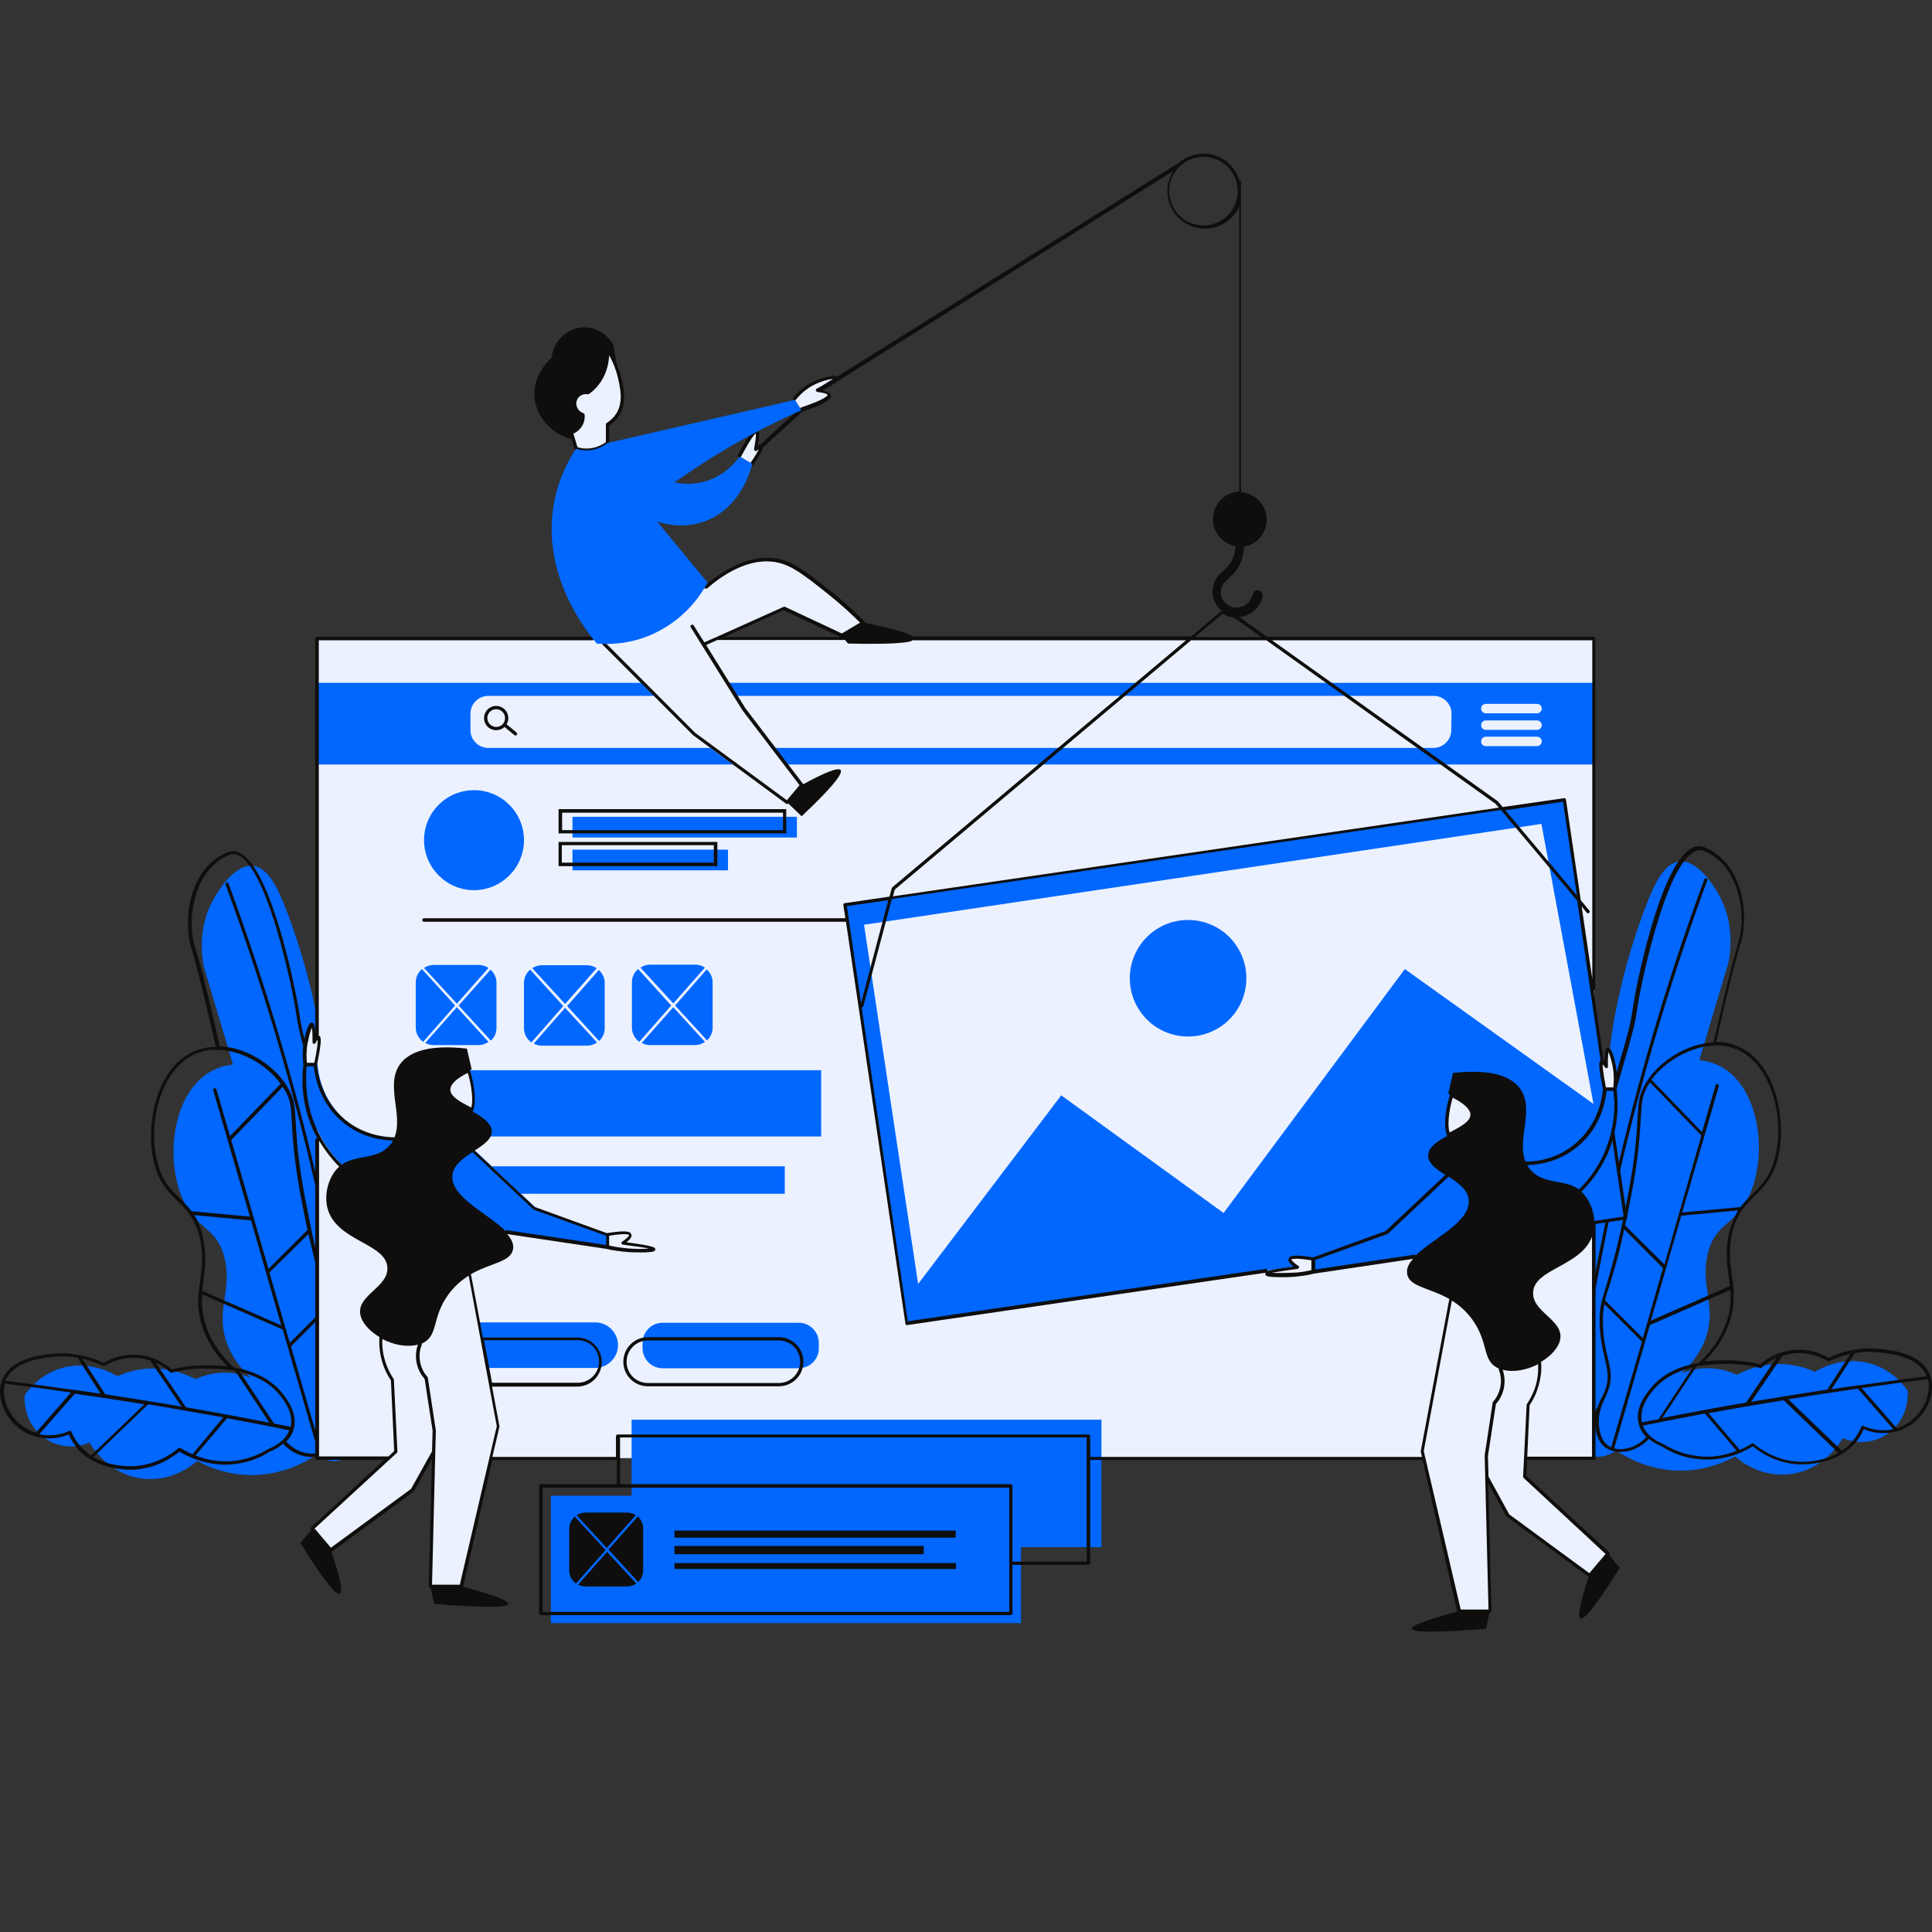
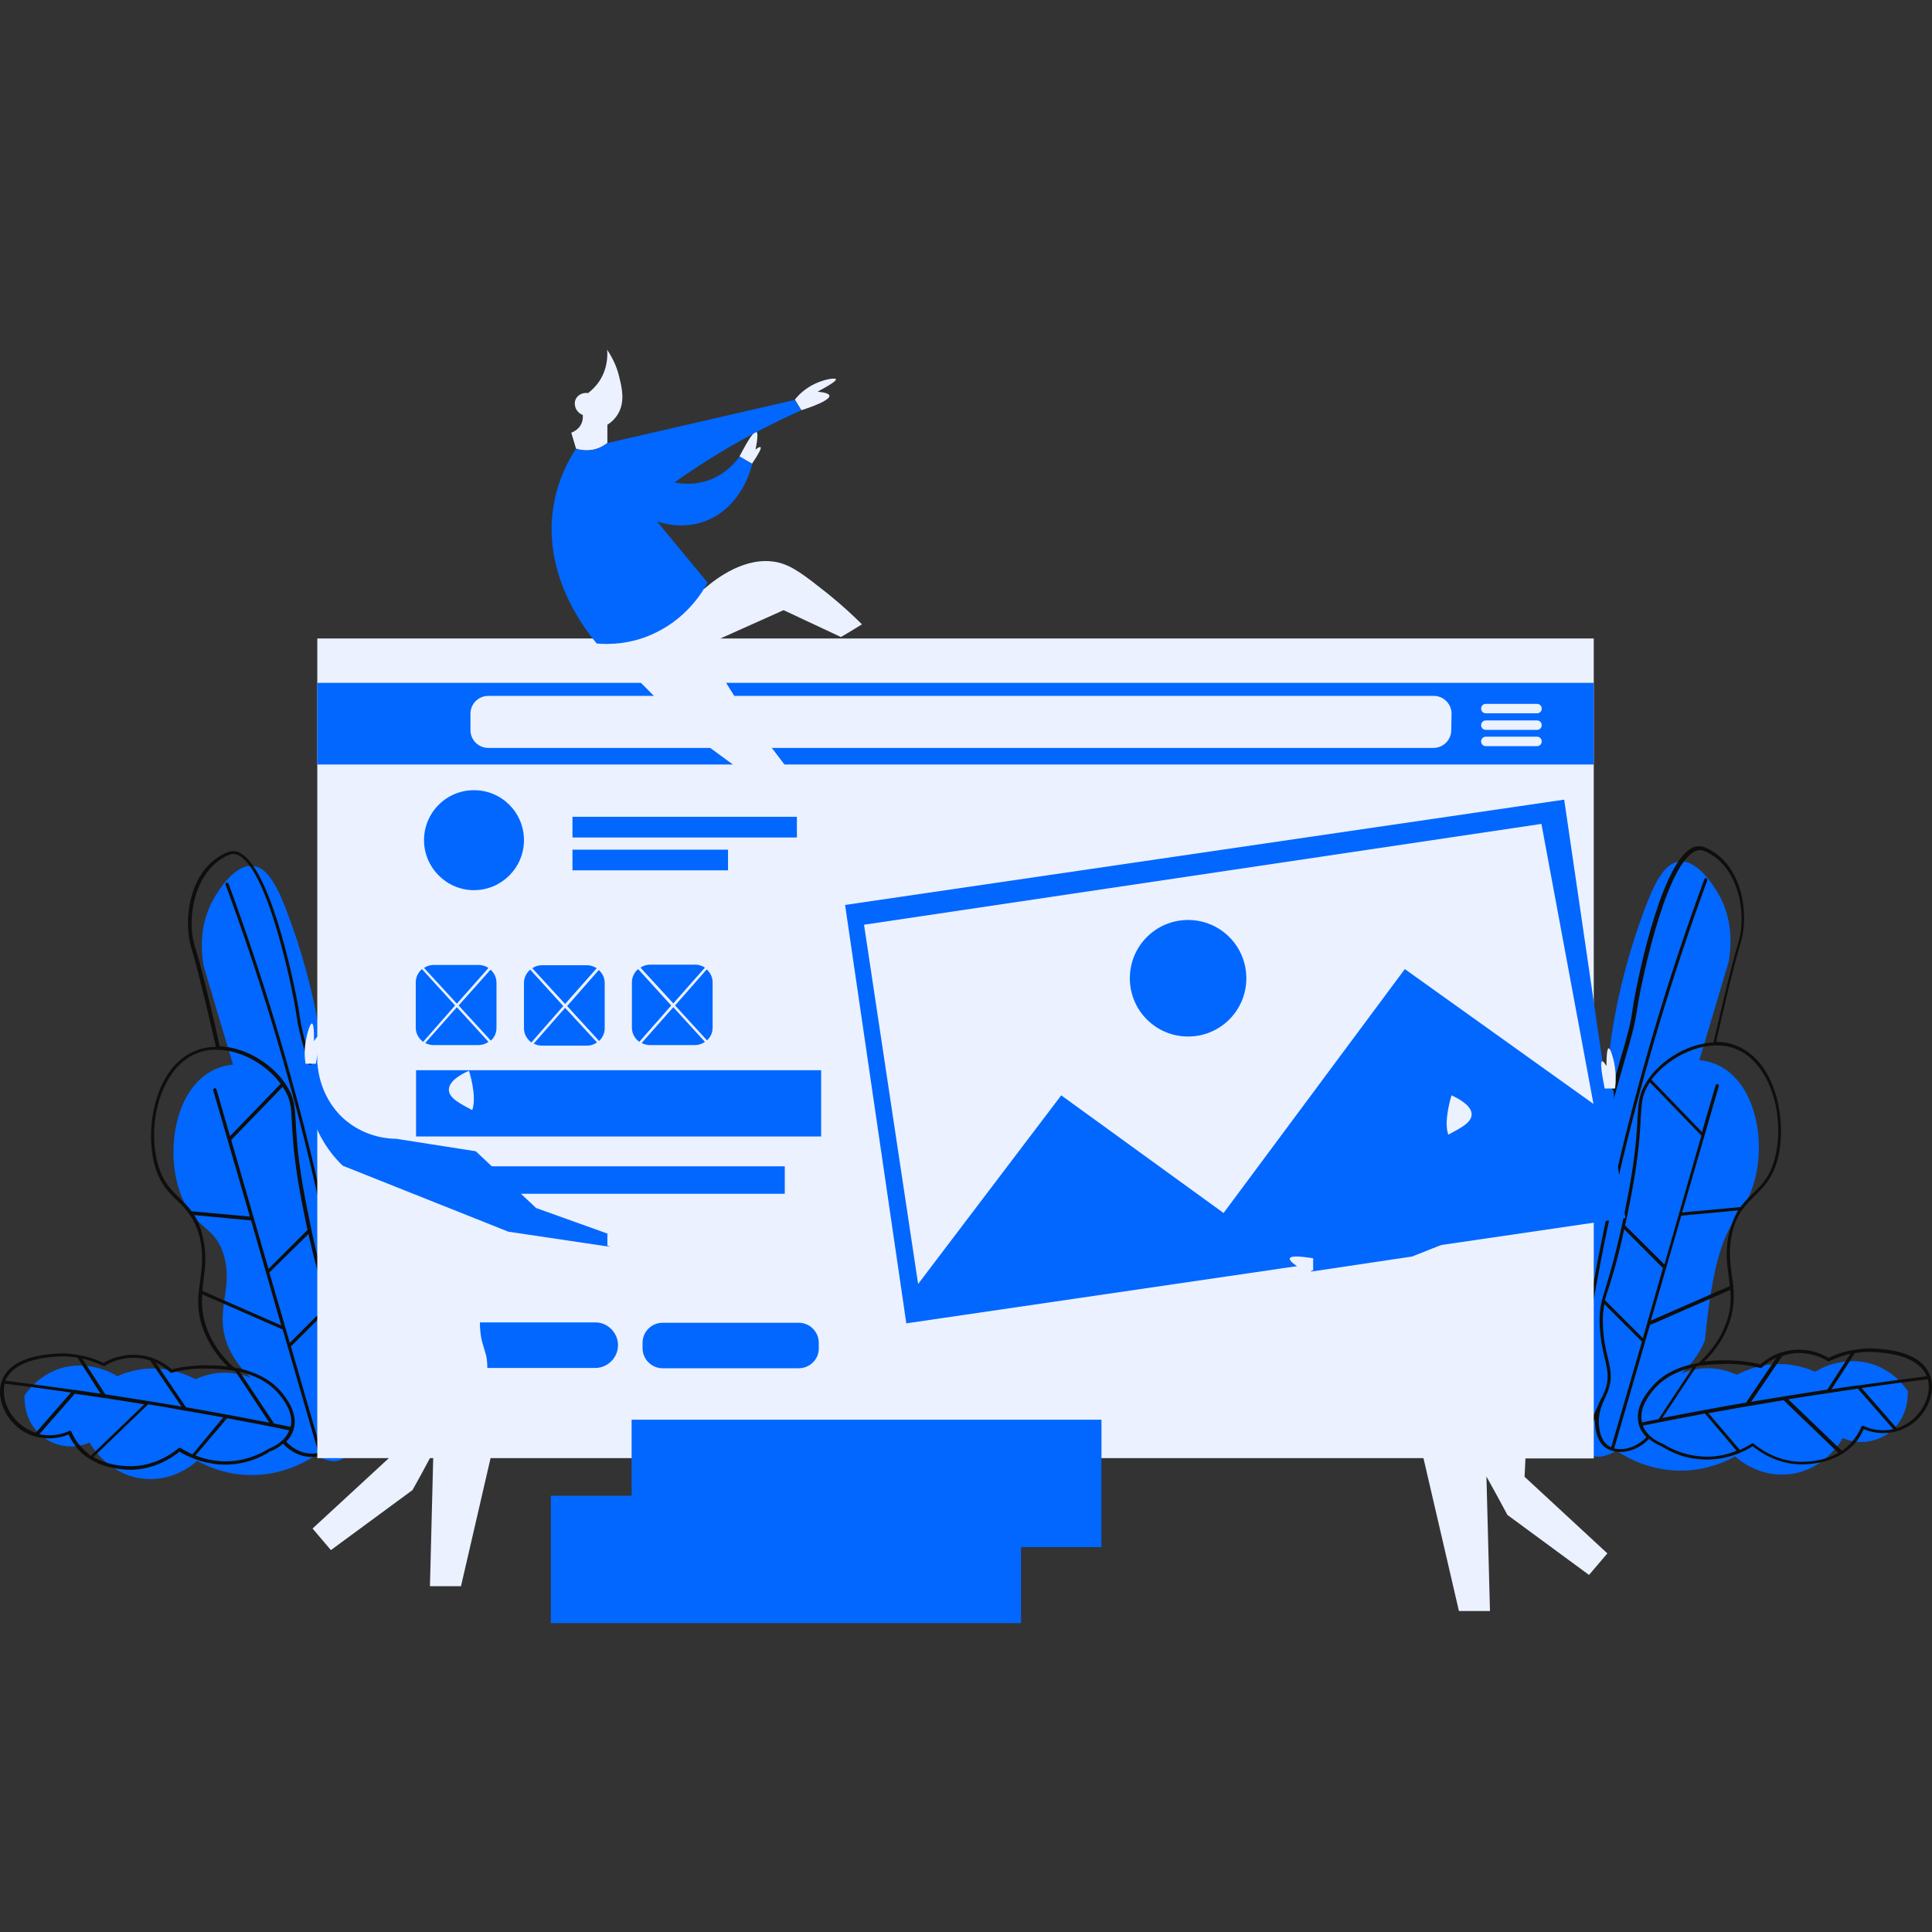
<svg xmlns="http://www.w3.org/2000/svg" width="500" viewBox="0 0 375 375" height="500" preserveAspectRatio="xMidYMid meet">
  <rect x="0" y="0" width="375" height="375" fill="#333333" stroke="none" />
  <defs>
    <clipPath id="0ca5837398">
      <path d="M 0 164.109 L 375 164.109 L 375 285.777 L 0 285.777 Z M 0 164.109 " clip-rule="nonzero" />
    </clipPath>
    <clipPath id="696cc62a07">
      <path d="M 58 29.809 L 316 29.809 L 316 316.703 L 58 316.703 Z M 58 29.809 " clip-rule="nonzero" />
    </clipPath>
  </defs>
-   <path fill="#0167ff" d="M 301.141 281.137 C 301.715 284.121 304.586 278.383 308.316 268.91 C 308.027 271.094 307.281 271.43 306.996 274.363 C 306.824 276.195 306.309 281.074 308.719 282.398 C 310.441 283.367 312.852 282.113 313.77 281.59 C 315.488 282.738 320.312 285.664 326.969 285.441 C 331.504 285.27 334.945 283.719 336.781 282.688 C 337.473 283.312 341.316 286.641 346.883 286.18 C 353.887 285.664 357.445 279.637 357.672 279.129 C 360.656 280.441 364.16 280.039 366.742 278.031 C 370.645 275.047 370.301 270.285 370.301 269.996 C 369.609 268.965 367.488 266.152 363.586 264.832 C 357.902 262.938 353.023 265.809 352.277 266.266 C 350.902 265.641 348.145 264.605 344.586 264.781 C 341.086 264.945 338.445 266.152 337.125 266.84 C 335.98 266.328 333.797 265.469 330.984 265.578 C 329.035 265.641 327.426 266.152 326.395 266.555 C 327.773 265.289 329.723 263.172 330.93 260.125 C 333.453 253.523 329.781 249.57 331.559 243.023 C 333.168 237.059 336.953 237.973 339.652 231.777 C 343.211 223.57 341.375 210.66 333.684 206.863 C 332.422 206.238 331.102 205.891 329.84 205.781 L 335.52 186.727 C 335.922 184.48 336.668 178.805 333.453 173.355 C 332.766 172.207 329.609 166.863 325.992 167.215 C 323.008 167.5 321.059 171.516 319.105 176.797 C 313.652 191.371 312.504 203.371 312.504 203.371 C 310.668 222.531 306.711 221.215 303.207 243.371 C 301.832 252.152 298.043 265.289 301.141 281.137 Z M 73.926 281.996 C 73.352 284.98 70.484 279.242 66.754 269.773 C 67.039 271.953 67.785 272.293 68.074 275.227 C 68.246 277.055 68.762 281.934 66.352 283.262 C 64.629 284.23 62.219 282.973 61.301 282.449 C 59.578 283.598 54.754 286.523 48.098 286.301 C 43.562 286.129 40.121 284.578 38.285 283.547 C 37.598 284.172 33.75 287.5 28.184 287.043 C 21.18 286.523 17.625 280.5 17.395 279.988 C 14.41 281.301 10.91 280.902 8.328 278.891 C 4.422 275.906 4.766 271.145 4.766 270.855 C 5.457 269.824 7.578 267.012 11.484 265.691 C 17.164 263.797 22.043 266.668 22.789 267.125 C 24.164 266.5 26.922 265.469 30.477 265.641 C 33.98 265.809 36.617 267.012 37.938 267.699 C 39.086 267.191 41.27 266.328 44.078 266.438 C 46.031 266.5 47.641 267.012 48.672 267.414 C 47.293 266.152 45.344 264.035 44.137 260.984 C 41.613 254.387 45.285 250.43 43.508 243.883 C 41.902 237.922 38.113 238.832 35.414 232.641 C 31.855 224.434 33.691 211.52 41.383 207.727 C 42.645 207.102 43.965 206.75 45.227 206.641 L 39.547 187.586 C 39.145 185.344 38.398 179.668 41.613 174.215 C 42.301 173.066 45.457 167.723 49.074 168.074 C 52.059 168.359 54.008 172.379 55.961 177.66 C 61.414 192.23 62.562 204.23 62.562 204.23 C 64.398 223.395 68.359 222.074 71.859 244.234 C 73.297 253.016 77.082 266.215 73.926 281.996 " fill-opacity="1" fill-rule="nonzero" />
+   <path fill="#0167ff" d="M 301.141 281.137 C 301.715 284.121 304.586 278.383 308.316 268.91 C 308.027 271.094 307.281 271.43 306.996 274.363 C 306.824 276.195 306.309 281.074 308.719 282.398 C 310.441 283.367 312.852 282.113 313.77 281.59 C 315.488 282.738 320.312 285.664 326.969 285.441 C 331.504 285.27 334.945 283.719 336.781 282.688 C 337.473 283.312 341.316 286.641 346.883 286.18 C 353.887 285.664 357.445 279.637 357.672 279.129 C 360.656 280.441 364.16 280.039 366.742 278.031 C 370.645 275.047 370.301 270.285 370.301 269.996 C 369.609 268.965 367.488 266.152 363.586 264.832 C 357.902 262.938 353.023 265.809 352.277 266.266 C 350.902 265.641 348.145 264.605 344.586 264.781 C 341.086 264.945 338.445 266.152 337.125 266.84 C 335.98 266.328 333.797 265.469 330.984 265.578 C 329.035 265.641 327.426 266.152 326.395 266.555 C 327.773 265.289 329.723 263.172 330.93 260.125 C 333.168 237.059 336.953 237.973 339.652 231.777 C 343.211 223.57 341.375 210.66 333.684 206.863 C 332.422 206.238 331.102 205.891 329.84 205.781 L 335.52 186.727 C 335.922 184.48 336.668 178.805 333.453 173.355 C 332.766 172.207 329.609 166.863 325.992 167.215 C 323.008 167.5 321.059 171.516 319.105 176.797 C 313.652 191.371 312.504 203.371 312.504 203.371 C 310.668 222.531 306.711 221.215 303.207 243.371 C 301.832 252.152 298.043 265.289 301.141 281.137 Z M 73.926 281.996 C 73.352 284.98 70.484 279.242 66.754 269.773 C 67.039 271.953 67.785 272.293 68.074 275.227 C 68.246 277.055 68.762 281.934 66.352 283.262 C 64.629 284.23 62.219 282.973 61.301 282.449 C 59.578 283.598 54.754 286.523 48.098 286.301 C 43.562 286.129 40.121 284.578 38.285 283.547 C 37.598 284.172 33.75 287.5 28.184 287.043 C 21.18 286.523 17.625 280.5 17.395 279.988 C 14.41 281.301 10.91 280.902 8.328 278.891 C 4.422 275.906 4.766 271.145 4.766 270.855 C 5.457 269.824 7.578 267.012 11.484 265.691 C 17.164 263.797 22.043 266.668 22.789 267.125 C 24.164 266.5 26.922 265.469 30.477 265.641 C 33.98 265.809 36.617 267.012 37.938 267.699 C 39.086 267.191 41.27 266.328 44.078 266.438 C 46.031 266.5 47.641 267.012 48.672 267.414 C 47.293 266.152 45.344 264.035 44.137 260.984 C 41.613 254.387 45.285 250.43 43.508 243.883 C 41.902 237.922 38.113 238.832 35.414 232.641 C 31.855 224.434 33.691 211.52 41.383 207.727 C 42.645 207.102 43.965 206.75 45.227 206.641 L 39.547 187.586 C 39.145 185.344 38.398 179.668 41.613 174.215 C 42.301 173.066 45.457 167.723 49.074 168.074 C 52.059 168.359 54.008 172.379 55.961 177.66 C 61.414 192.23 62.562 204.23 62.562 204.23 C 64.398 223.395 68.359 222.074 71.859 244.234 C 73.297 253.016 77.082 266.215 73.926 281.996 " fill-opacity="1" fill-rule="nonzero" />
  <g clip-path="url(#0ca5837398)">
    <path fill="#0f0e0c" d="M 370.758 275.906 C 369.957 276.48 369.094 276.945 368.176 277.234 L 361.348 269.422 C 365.652 268.797 369.957 268.223 374.203 267.699 C 374.891 270.457 373.457 273.898 370.758 275.906 Z M 361.691 276.77 C 361.633 276.711 361.52 276.711 361.461 276.77 C 361.402 276.832 361.289 276.883 361.289 276.945 C 360.828 278.031 360.199 279.008 359.453 279.867 C 358.879 280.562 358.191 281.137 357.5 281.59 L 347.113 271.602 C 351.59 270.855 356.066 270.23 360.602 269.539 L 367.488 277.406 C 365.594 277.809 363.527 277.629 361.691 276.77 Z M 349.066 283.719 C 344.875 283.484 341.832 281.422 340.398 280.211 C 340.34 280.156 340.285 280.156 340.168 280.156 C 340.113 280.156 340.055 280.156 339.996 280.211 C 339.422 280.562 338.676 281.016 337.699 281.422 L 331.617 274.301 C 334.543 273.789 337.527 273.215 340.457 272.75 C 342.352 272.406 344.301 272.121 346.195 271.781 L 356.812 281.996 C 353.77 283.77 350.27 283.77 349.066 283.719 Z M 329.492 282.621 C 327.141 282.336 324.961 281.59 322.836 280.273 C 322.09 279.988 319.738 278.957 318.875 276.711 C 322.895 275.906 326.91 275.109 330.93 274.363 L 337.07 281.59 C 335.117 282.398 332.477 283.023 329.492 282.621 Z M 313.309 281.137 L 320.254 257.199 L 335.863 250.367 C 336.035 252.441 335.922 254.617 334.887 257.199 C 333.855 259.902 332.078 262.363 329.723 264.543 C 326.566 265.066 322.949 266.328 320.426 269.422 C 319.508 270.52 317.156 273.387 318.129 276.598 C 318.418 277.57 318.934 278.316 319.566 278.957 C 317.613 280.965 315.145 281.59 313.309 281.137 Z M 312.734 280.902 C 312.504 280.785 312.219 280.676 312.047 280.5 C 310.668 279.465 310.441 277.52 310.383 276.883 C 310.094 274.535 310.898 272.695 311.586 271.258 C 311.703 270.973 311.816 270.684 311.934 270.457 C 313.078 267.766 312.621 265.809 312.047 263.395 C 311.645 261.676 311.188 259.781 311.129 257.031 C 311.07 255.426 311.188 254.277 311.414 253.129 L 318.703 260.41 Z M 310.211 272.75 L 307.281 279.129 C 306.711 279.816 305.734 280.613 305.16 280.613 C 307.34 261.91 310.668 243.137 315.031 224.77 C 319.395 206.578 324.902 188.449 331.387 170.879 C 331.445 170.707 331.387 170.535 331.215 170.484 C 331.043 170.422 330.871 170.484 330.812 170.656 C 324.328 188.211 318.82 206.406 314.457 224.656 C 310.094 242.797 306.824 261.387 304.645 279.988 C 304.586 279.703 304.527 279.242 304.586 278.555 C 305.617 252.031 306.191 238.719 309.004 228.215 C 309.578 226.039 309.98 224.656 310.496 222.996 C 311.129 220.812 311.875 218.406 313.195 213.465 C 314.055 210.258 314.801 207.727 315.375 205.719 C 316.582 201.527 317.328 199.004 317.785 195.789 C 318.188 192.688 322.895 168.762 328.746 165.371 C 329.438 164.969 330.125 164.918 330.812 165.203 C 337.473 167.902 339.137 177.371 337.414 182.934 C 335.863 187.988 333.051 200.438 332.594 202.336 C 327.082 202.562 321.402 206.406 319.105 210.832 C 318.074 212.777 318.016 214.152 317.844 216.973 C 317.727 219.266 317.555 222.477 316.754 227.641 C 316.234 230.855 315.777 233.094 315.203 235.965 C 313.711 243.195 312.504 247.039 311.758 249.621 C 310.84 252.555 310.383 253.988 310.496 257.145 C 310.613 259.902 311.07 261.961 311.473 263.633 C 312.047 266.043 312.449 267.816 311.359 270.285 C 311.242 270.52 311.129 270.805 311.012 271.094 C 310.727 271.496 310.441 272.121 310.211 272.75 Z M 336.438 203.422 C 343.785 205.891 346.711 217.195 344.359 225.293 C 343.383 228.621 341.832 230.109 340.168 231.715 C 339.363 232.52 338.562 233.266 337.816 234.297 L 326.508 235.336 L 333.625 210.832 C 333.684 210.66 333.57 210.48 333.395 210.422 C 333.223 210.371 333.051 210.48 332.996 210.66 L 330.355 219.727 L 320.539 209.562 C 323.926 205.027 330.93 201.586 336.438 203.422 Z M 315.434 237.855 C 315.547 237.281 315.664 236.656 315.836 236.02 C 316.41 233.152 316.867 230.918 317.383 227.699 C 318.188 222.477 318.359 219.266 318.473 216.973 C 318.648 214.273 318.703 212.891 319.621 211.117 C 319.793 210.77 320.023 210.422 320.254 210.086 L 330.238 220.414 L 325.879 235.625 L 323.066 245.434 Z M 322.777 246.129 L 318.875 259.73 L 311.531 252.379 C 311.703 251.578 311.988 250.77 312.332 249.738 C 313.023 247.5 314.055 244.285 315.262 238.602 Z M 335.691 239.004 C 334.832 242.398 335.176 245.094 335.52 247.676 C 335.637 248.359 335.691 248.996 335.75 249.621 L 320.426 256.336 L 326.336 235.965 L 337.355 234.938 C 336.727 236.02 336.152 237.348 335.691 239.004 Z M 321.918 275.449 C 320.828 275.684 319.793 275.852 318.703 276.086 C 318.074 273.324 320.141 270.742 320.941 269.773 C 323.008 267.301 325.879 266.043 328.574 265.406 Z M 334.945 264.715 C 337.184 264.715 339.48 264.945 341.66 265.52 C 341.777 265.52 341.891 265.52 341.949 265.469 C 342.523 264.895 343.496 264.141 344.816 263.512 L 338.906 272.242 C 336.266 272.695 333.57 273.152 330.871 273.676 L 330.812 273.676 C 328.059 274.188 325.363 274.703 322.664 275.227 L 329.32 265.18 C 331.73 264.781 333.797 264.781 334.945 264.715 Z M 345.965 263.172 C 346.711 262.938 347.457 262.77 348.375 262.648 C 351.359 262.422 353.656 263.512 354.805 264.207 C 354.918 264.258 355.035 264.258 355.09 264.207 C 356.41 263.57 357.789 263.059 359.164 262.77 L 354.688 269.711 C 349.926 270.457 345.16 271.207 340.398 272.004 C 340.227 272.066 340.055 272.066 339.883 272.121 Z M 360.027 262.648 C 361.23 262.422 362.379 262.363 363.586 262.422 C 370.703 262.77 373.168 265.117 373.973 267.125 C 369.555 267.699 365.133 268.273 360.715 268.91 L 360.543 268.91 C 358.879 269.137 357.215 269.371 355.492 269.656 Z M 374.66 267.074 C 373.512 263.797 369.781 262.023 363.586 261.738 C 362.32 261.676 361.059 261.789 359.797 262.023 L 359.684 262.023 C 358.074 262.312 356.41 262.824 354.918 263.57 C 353.715 262.824 351.305 261.738 348.262 262.023 C 347.285 262.078 346.426 262.312 345.68 262.535 L 345.621 262.535 C 343.785 263.172 342.465 264.141 341.66 264.832 C 339.48 264.258 337.184 264.035 334.945 264.035 C 334.027 264.035 332.535 264.035 330.812 264.258 C 332.938 262.195 334.488 259.84 335.461 257.32 C 336.555 254.449 336.609 252.031 336.438 249.793 C 336.383 249.047 336.266 248.301 336.152 247.562 C 335.809 245.031 335.461 242.398 336.266 239.121 C 336.727 237.23 337.414 235.848 338.219 234.762 C 338.965 233.727 339.766 232.98 340.57 232.117 C 342.234 230.512 343.898 228.91 344.934 225.402 C 347.055 218.055 344.875 205.602 336.555 202.797 C 335.461 202.387 334.258 202.223 333.109 202.223 C 333.625 199.863 336.324 187.926 337.875 182.996 C 339.594 177.309 338.16 167.438 330.871 164.457 C 330.012 164.109 329.094 164.172 328.23 164.684 C 322.031 168.242 317.383 192.293 316.926 195.621 C 316.523 198.777 315.777 201.297 314.57 205.43 C 313.996 207.438 313.25 210.023 312.391 213.18 C 311.07 218.055 310.324 220.523 309.695 222.711 C 309.234 224.371 308.773 225.805 308.203 227.93 C 305.332 238.43 304.816 251.805 303.781 278.383 C 303.727 279.414 303.781 280.613 304.527 281.016 L 304.586 281.016 C 304.758 281.074 304.871 281.137 305.043 281.137 C 306.137 281.137 307.457 279.703 307.742 279.414 L 307.801 279.352 L 309.578 275.449 C 309.578 275.906 309.578 276.371 309.637 276.883 C 309.75 277.57 309.98 279.754 311.586 280.965 C 311.934 281.188 312.277 281.359 312.734 281.539 C 312.734 281.539 312.793 281.59 312.852 281.59 L 312.906 281.59 C 313.426 281.762 313.941 281.824 314.57 281.824 C 316.352 281.824 318.418 281.016 320.082 279.293 C 321.113 280.156 322.203 280.613 322.605 280.785 C 324.73 282.113 327.027 282.973 329.492 283.195 C 334.371 283.77 338.219 281.934 340.227 280.73 C 341.777 281.996 344.875 284.008 349.066 284.23 L 349.812 284.23 C 351.531 284.23 354.746 283.941 357.617 282.164 C 357.672 282.164 357.73 282.113 357.73 282.113 C 358.535 281.59 359.281 280.965 359.969 280.211 C 360.715 279.414 361.289 278.434 361.75 277.406 C 363.812 278.266 366.109 278.383 368.176 277.809 C 369.211 277.52 370.242 277 371.16 276.371 C 374.203 274.129 375.75 270.109 374.66 267.074 Z M 70.539 280.848 C 68.359 262.312 65.09 243.711 60.727 225.516 C 56.363 207.266 50.852 189.137 44.367 171.516 C 44.312 171.344 44.137 171.281 43.965 171.344 C 43.793 171.398 43.738 171.57 43.793 171.742 C 50.277 189.309 55.789 207.438 60.152 225.633 C 64.516 243.945 67.844 262.77 70.023 281.477 C 69.449 281.477 68.473 280.676 67.902 279.988 L 64.973 273.613 C 64.742 272.93 64.457 272.355 64.227 271.832 C 64.113 271.547 63.996 271.316 63.883 271.031 C 62.793 268.512 63.25 266.789 63.77 264.371 C 64.172 262.707 64.629 260.699 64.742 257.891 C 64.859 254.734 64.398 253.301 63.48 250.367 C 62.68 247.848 61.473 243.996 60.039 236.711 C 59.465 233.84 59.004 231.605 58.488 228.387 C 57.684 223.223 57.512 220.012 57.398 217.719 C 57.223 214.898 57.164 213.527 56.133 211.57 C 53.781 207.102 48.156 203.309 42.645 203.082 C 42.242 201.188 39.434 188.734 37.824 183.684 C 36.102 178.117 37.824 168.699 44.426 165.945 C 45.113 165.656 45.801 165.715 46.492 166.117 C 52.344 169.508 57.051 193.441 57.457 196.535 C 57.914 199.754 58.602 202.273 59.867 206.465 C 60.441 208.473 61.188 210.996 62.047 214.211 C 63.367 219.152 64.113 221.562 64.742 223.746 C 65.203 225.402 65.664 226.781 66.234 228.961 C 69.047 239.406 69.621 252.727 70.656 279.293 C 70.656 280.039 70.598 280.5 70.539 280.848 Z M 64.742 277.809 C 64.688 278.434 64.398 280.391 63.078 281.422 C 62.852 281.59 62.621 281.711 62.391 281.824 L 56.477 261.336 L 63.77 254.043 C 63.996 255.188 64.113 256.336 64.055 257.945 C 63.941 260.641 63.539 262.598 63.137 264.32 C 62.562 266.789 62.105 268.676 63.25 271.379 C 63.367 271.602 63.48 271.891 63.598 272.176 C 64.227 273.613 65.09 275.449 64.742 277.809 Z M 55.559 279.816 C 56.191 279.18 56.707 278.434 56.992 277.457 C 57.914 274.25 55.559 271.379 54.699 270.285 C 52.172 267.242 48.555 265.98 45.398 265.406 C 42.988 263.223 41.27 260.762 40.234 258.059 C 39.258 255.477 39.086 253.301 39.258 251.23 L 54.871 258.059 L 61.816 281.996 C 59.922 282.449 57.457 281.875 55.559 279.816 Z M 52.172 281.188 C 50.164 282.449 47.926 283.258 45.574 283.547 C 42.59 283.887 39.949 283.312 37.938 282.508 L 44.078 275.277 C 48.098 276.023 52.172 276.77 56.133 277.629 C 55.328 279.816 52.977 280.902 52.172 281.188 Z M 35.07 281.074 C 34.957 281.016 34.781 281.016 34.668 281.074 C 33.234 282.285 30.191 284.344 26 284.578 C 24.797 284.633 21.238 284.633 18.141 282.793 L 28.758 272.578 C 30.711 272.867 32.602 273.215 34.496 273.555 C 37.422 274.078 40.406 274.586 43.336 275.109 L 37.363 282.285 C 36.449 281.875 35.645 281.422 35.07 281.074 Z M 15.672 280.785 C 14.926 279.926 14.293 278.957 13.836 277.859 C 13.777 277.809 13.719 277.691 13.664 277.691 L 13.547 277.691 C 13.492 277.691 13.434 277.691 13.434 277.746 C 11.598 278.605 9.531 278.777 7.637 278.383 L 14.523 270.52 C 19 271.145 23.535 271.832 28.012 272.578 L 17.625 282.57 C 16.934 281.996 16.246 281.422 15.672 280.785 Z M 6.949 278.094 C 6.031 277.809 5.168 277.344 4.363 276.77 C 1.609 274.762 0.234 271.316 0.922 268.562 C 5.227 269.082 9.473 269.656 13.777 270.285 Z M 11.484 263.281 C 12.633 263.223 13.836 263.344 15.039 263.512 L 19.52 270.52 C 17.852 270.285 16.188 269.996 14.469 269.773 L 14.293 269.773 C 9.875 269.137 5.457 268.562 1.035 267.988 C 1.898 265.98 4.363 263.633 11.484 263.281 Z M 20.035 265.117 C 20.148 265.18 20.262 265.18 20.32 265.117 C 21.41 264.43 23.707 263.344 26.746 263.57 C 27.609 263.633 28.414 263.797 29.156 264.086 L 35.242 273.039 C 35.07 272.98 34.898 272.98 34.727 272.93 C 30.02 272.121 25.199 271.379 20.434 270.633 L 15.957 263.684 C 17.336 264.035 18.711 264.492 20.035 265.117 Z M 46.547 266.266 C 49.246 266.902 52.113 268.16 54.18 270.633 C 54.984 271.602 57.051 274.188 56.418 276.945 C 55.328 276.711 54.297 276.543 53.207 276.309 Z M 33.062 266.379 C 33.121 266.438 33.234 266.5 33.348 266.438 C 35.527 265.863 37.824 265.578 40.062 265.641 C 41.27 265.641 43.336 265.691 45.633 266.094 L 52.285 276.137 C 49.59 275.621 46.836 275.109 44.137 274.586 L 44.078 274.586 C 41.383 274.078 38.746 273.613 36.102 273.152 L 30.191 264.43 C 31.512 265.066 32.488 265.863 33.062 266.379 Z M 37.711 235.848 L 48.73 236.883 L 54.582 257.254 L 39.258 250.547 C 39.316 249.91 39.434 249.219 39.488 248.59 C 39.832 246.008 40.18 243.309 39.316 239.93 C 38.973 238.207 38.398 236.945 37.711 235.848 Z M 59.867 239.527 C 61.129 245.145 62.105 248.422 62.793 250.656 C 63.137 251.695 63.367 252.555 63.598 253.301 L 56.25 260.641 L 52.285 246.988 Z M 52.113 246.293 L 44.883 221.277 L 54.871 210.945 C 55.102 211.285 55.27 211.629 55.504 211.98 C 56.418 213.754 56.535 215.137 56.648 217.832 C 56.766 220.18 56.938 223.336 57.742 228.559 C 58.258 231.777 58.719 234.074 59.293 236.883 C 59.406 237.52 59.578 238.145 59.695 238.719 Z M 34.898 232.578 C 33.234 230.969 31.684 229.484 30.711 226.156 C 28.355 218.121 31.285 206.812 38.629 204.281 C 39.777 203.879 40.98 203.707 42.188 203.773 L 42.359 203.773 C 47.008 203.879 51.828 206.75 54.469 210.371 L 44.652 220.523 L 42.016 211.457 C 41.957 211.285 41.785 211.168 41.613 211.234 C 41.441 211.285 41.328 211.457 41.383 211.629 L 48.5 236.137 L 37.191 235.102 C 36.504 234.191 35.703 233.379 34.898 232.578 Z M 66.809 228.91 C 66.234 226.73 65.777 225.293 65.316 223.68 C 64.688 221.5 63.941 219.09 62.621 214.152 C 61.758 210.945 61.012 208.414 60.441 206.406 C 59.234 202.273 58.488 199.754 58.086 196.598 C 57.629 193.328 52.977 169.273 46.777 165.656 C 45.918 165.141 45 165.082 44.137 165.43 C 36.852 168.414 35.414 178.285 37.137 183.973 C 38.629 188.902 41.383 200.84 41.902 203.199 C 40.754 203.199 39.547 203.371 38.457 203.773 C 30.137 206.578 27.953 219.031 30.078 226.379 C 31.109 229.887 32.773 231.492 34.441 233.094 C 35.301 233.902 36.102 234.699 36.793 235.734 C 37.598 236.824 38.227 238.207 38.746 240.102 C 39.547 243.371 39.203 246.008 38.859 248.539 C 38.746 249.285 38.688 250.023 38.57 250.77 C 38.34 253.016 38.398 255.426 39.547 258.293 C 40.523 260.812 42.07 263.172 44.195 265.234 C 42.477 265.004 41.039 265.004 40.062 265.004 C 37.824 265.004 35.527 265.234 33.348 265.809 C 32.547 265.117 31.227 264.141 29.391 263.512 L 29.332 263.512 C 28.527 263.223 27.723 263.059 26.746 262.996 C 23.707 262.77 21.297 263.797 20.094 264.543 C 18.539 263.797 16.934 263.281 15.27 262.996 L 15.215 262.996 C 13.949 262.77 12.688 262.648 11.426 262.707 C 5.227 262.996 1.496 264.781 0.348 268.051 C -0.742 271.094 0.809 275.109 3.906 277.406 C 4.824 278.094 5.801 278.555 6.891 278.84 C 8.957 279.414 11.25 279.293 13.32 278.434 C 13.777 279.465 14.41 280.391 15.098 281.25 C 15.789 282.047 16.531 282.621 17.336 283.145 C 17.395 283.195 17.395 283.195 17.449 283.195 C 20.32 284.98 23.535 285.27 25.258 285.27 L 26 285.27 C 30.191 285.031 33.293 283.023 34.84 281.762 C 35.473 282.164 36.277 282.57 37.25 282.973 C 39.375 283.832 42.242 284.578 45.574 284.172 C 47.984 283.887 50.336 283.082 52.344 281.762 C 52.805 281.59 53.895 281.137 54.93 280.211 C 56.59 281.996 58.602 282.793 60.383 282.793 C 61.012 282.793 61.586 282.688 62.105 282.508 C 62.562 282.336 62.965 282.164 63.309 281.875 C 64.859 280.73 65.145 278.555 65.262 277.809 C 65.316 277.285 65.316 276.832 65.316 276.371 L 67.098 280.273 L 67.156 280.328 C 67.441 280.676 68.762 282.047 69.852 282.047 C 70.023 282.047 70.195 281.996 70.312 281.934 L 70.367 281.934 C 71.113 281.539 71.172 280.328 71.113 279.293 C 70.195 252.777 69.68 239.465 66.809 228.91 " fill-opacity="1" fill-rule="nonzero" />
  </g>
  <path fill="#ebf1ff" d="M 89.539 123.934 L 61.586 123.934 L 61.586 283.023 L 75.477 283.023 L 60.668 296.684 L 64.227 300.875 L 80.066 289.223 C 81.215 287.164 82.363 285.09 83.453 283.023 L 84.086 283.023 L 83.453 307.875 L 89.48 307.875 L 95.219 283.023 L 276.293 283.023 L 283.18 312.703 L 289.203 312.703 L 288.516 286.59 C 289.895 289.051 291.27 291.582 292.59 294.051 L 308.43 305.695 L 311.988 301.512 L 295.918 286.641 C 295.977 285.441 296.035 284.293 296.09 283.082 L 309.348 283.082 L 309.348 123.934 L 89.539 123.934 " fill-opacity="1" fill-rule="nonzero" />
  <path fill="#0167ff" d="M 122.594 290.32 L 122.594 275.562 L 213.793 275.562 L 213.793 300.301 L 213.848 300.301 L 198.18 300.301 L 198.18 315.051 L 122.422 315.051 M 122.48 315.051 L 106.926 315.051 L 106.926 290.32 L 122.594 290.32 " fill-opacity="1" fill-rule="nonzero" />
  <path fill="#0167ff" d="M 80.758 226.379 L 152.324 226.379 L 152.324 231.715 L 80.758 231.715 Z M 141.305 168.934 L 111.117 168.934 L 111.117 164.918 L 141.305 164.918 Z M 154.676 162.559 L 111.117 162.559 L 111.117 158.539 L 154.676 158.539 Z M 119.957 261.102 C 119.957 263.512 117.945 265.52 115.535 265.52 L 94.59 265.52 C 94.59 264.715 94.531 263.918 94.359 263.109 C 94.07 262.078 93.785 261.102 93.496 260.125 C 93.27 259.039 93.152 257.945 93.152 256.797 L 93.152 256.68 L 115.594 256.68 C 117.945 256.68 119.957 258.691 119.957 261.102 Z M 155.023 265.578 L 128.621 265.578 C 126.441 265.578 124.719 263.797 124.719 261.676 L 124.719 260.641 C 124.719 258.465 126.496 256.746 128.621 256.746 L 155.023 256.746 C 157.203 256.746 158.926 258.52 158.926 260.641 L 158.926 261.676 C 158.98 263.797 157.203 265.578 155.023 265.578 Z M 80.758 207.727 L 159.383 207.727 L 159.383 220.586 L 80.758 220.586 Z M 237.496 235.445 L 205.984 212.605 L 178.207 249.219 L 167.707 179.488 L 299.191 159.918 L 309.293 214.273 L 272.676 188.098 Z M 303.609 155.211 L 164.031 175.648 L 175.914 256.859 L 315.488 236.422 L 303.609 155.211 " fill-opacity="1" fill-rule="nonzero" />
  <path fill="#0167ff" d="M 298.328 138.453 L 288.402 138.453 C 287.883 138.453 287.484 138.059 287.484 137.535 C 287.484 137.02 287.883 136.621 288.402 136.621 L 298.328 136.621 C 298.848 136.621 299.25 137.02 299.25 137.535 C 299.25 138.059 298.848 138.453 298.328 138.453 Z M 298.328 141.672 L 288.402 141.672 C 287.883 141.672 287.484 141.266 287.484 140.75 C 287.484 140.238 287.883 139.832 288.402 139.832 L 298.328 139.832 C 298.848 139.832 299.25 140.238 299.25 140.75 C 299.25 141.266 298.848 141.672 298.328 141.672 Z M 298.328 144.828 L 288.402 144.828 C 287.883 144.828 287.484 144.422 287.484 143.906 C 287.484 143.395 287.883 142.988 288.402 142.988 L 298.328 142.988 C 298.848 142.988 299.25 143.395 299.25 143.906 C 299.25 144.422 298.848 144.828 298.328 144.828 Z M 281.688 141.727 C 281.688 143.617 280.137 145.168 278.242 145.168 L 94.762 145.168 C 92.867 145.168 91.316 143.617 91.316 141.727 L 91.316 138.516 C 91.316 136.621 92.867 135.074 94.762 135.074 L 278.301 135.074 C 280.195 135.074 281.742 136.621 281.742 138.516 Z M 61.586 132.543 L 61.586 148.387 L 309.348 148.387 L 309.348 132.543 L 61.586 132.543 " fill-opacity="1" fill-rule="nonzero" />
  <path fill="#0167ff" d="M 98.664 239.066 L 118.289 241.988 L 118.289 239.578 L 104.059 234.477 L 92.352 223.457 L 76.91 221.039 C 75.535 221.039 71.285 220.812 67.328 217.656 C 62.219 213.527 61.703 207.609 61.645 206.641 L 59.75 206.641 C 59.465 208.758 59.176 213.18 61.129 218.172 C 62.68 222.188 65.031 224.828 66.523 226.262 Z M 274.109 243.883 L 254.48 246.816 L 254.48 244.406 L 268.715 239.293 L 280.422 228.273 L 295.863 225.867 C 297.238 225.867 301.488 225.633 305.445 222.477 C 310.555 218.344 311.07 212.434 311.129 211.457 L 313.137 211.457 C 313.426 213.578 313.711 218.004 311.758 222.996 C 310.211 227.016 307.855 229.648 306.363 231.086 L 274.109 243.883 " fill-opacity="1" fill-rule="nonzero" />
  <path fill="#ebf1ff" d="M 117.891 241.824 C 118.863 242.047 120.301 242.332 122.02 242.449 C 124.316 242.621 126.957 242.512 127.016 242.223 C 127.016 242.047 125.98 241.703 120.93 241.078 C 122.02 240.324 122.539 239.75 122.422 239.465 C 122.25 239.004 120.758 239.004 117.891 239.465 Z M 61.301 206.465 C 61.988 203.082 62.219 201.297 61.816 201.188 C 61.645 201.125 61.359 201.414 60.957 202.102 C 60.957 199.352 60.785 198.715 60.555 198.656 C 60.211 198.605 59.695 200.328 59.465 201.477 C 59.004 203.535 59.121 205.258 59.293 206.465 Z M 87.125 211.52 C 87.125 213.18 89.422 214.273 91.66 215.473 C 92.637 212.719 91.031 207.84 91.031 207.84 C 89.137 208.648 87.125 209.969 87.125 211.52 Z M 254.883 244.234 C 252.07 243.77 250.523 243.77 250.352 244.234 C 250.234 244.57 250.75 245.094 251.844 245.84 C 246.848 246.465 245.758 246.816 245.758 246.988 C 245.758 247.273 248.457 247.391 250.75 247.211 C 252.473 247.102 253.91 246.816 254.883 246.582 Z M 313.48 211.285 C 313.652 210.086 313.711 208.363 313.309 206.293 C 313.078 205.145 312.562 203.422 312.219 203.484 C 312.047 203.484 311.816 204.109 311.816 206.93 C 311.414 206.238 311.129 205.953 310.957 206.004 C 310.613 206.117 310.785 207.898 311.473 211.285 Z M 145.953 90.02 C 147.273 88.062 147.848 86.977 147.617 86.805 C 147.504 86.688 147.16 86.863 146.641 87.266 C 147.102 85.082 147.102 83.934 146.816 83.82 C 146.355 83.648 145.266 85.254 143.543 88.586 Z M 155.539 79.629 C 159.27 78.422 161.047 77.449 160.992 76.816 C 160.934 76.414 160.188 76.188 158.695 76.012 C 161.738 74.406 162.312 73.832 162.254 73.605 C 162.082 73.258 159.613 73.66 157.547 74.809 C 155.996 75.672 154.906 76.762 154.277 77.562 Z M 152.094 118.43 L 163.23 123.648 C 164.605 122.848 165.926 122.039 167.305 121.18 C 165.812 119.691 163.574 117.57 160.645 115.211 C 156.055 111.594 153.758 109.758 150.832 109.125 C 144.75 107.863 139.008 112.281 136.828 114.176 L 117.145 125.254 L 134.648 142.82 L 152.727 156.074 L 155.539 152.691 L 144.348 137.996 L 134.305 121.926 L 136.484 125.43 C 141.594 123.137 146.988 120.727 152.094 118.43 Z M 281.742 212.605 C 281.742 212.605 280.137 217.547 281.113 220.238 C 283.352 219.031 285.645 217.941 285.645 216.281 C 285.645 214.785 283.637 213.465 281.742 212.605 Z M 116.398 73.887 C 115.652 75.035 114.789 75.781 114.16 76.297 C 113.066 76.125 112.035 76.699 111.691 77.617 C 111.289 78.707 111.863 80.086 113.125 80.547 C 113.125 80.832 113.242 81.922 112.438 82.898 C 111.863 83.586 111.176 83.871 110.887 83.988 C 111.176 85.02 111.52 86.055 111.805 87.086 C 112.379 87.262 113.641 87.602 115.25 87.262 C 116.512 86.973 117.43 86.398 117.891 85.996 L 117.891 82.438 C 118.465 82.094 119.266 81.461 119.898 80.43 C 121.391 78.02 120.703 75.207 120.184 73.141 C 119.898 71.879 119.266 69.984 117.832 67.863 C 117.945 68.781 118.004 71.363 116.398 73.887 Z M 288.516 283.082 L 289.031 283.082 L 288.574 286.641 Z M 288.516 283.082 " fill-opacity="1" fill-rule="nonzero" />
  <g clip-path="url(#696cc62a07)">
-     <path fill="#0f0e0c" d="M 151.98 157.742 L 109.109 157.742 L 109.109 161.125 L 151.98 161.125 Z M 152.613 161.762 L 108.418 161.762 L 108.418 157.047 L 152.613 157.047 Z M 315.145 236.137 L 312.965 221.387 C 312.793 221.961 312.621 222.531 312.391 223.105 C 311.188 226.156 309.293 229.023 306.938 231.32 C 307.281 231.605 307.57 231.945 307.855 232.352 C 308.773 233.617 309.348 235.273 309.465 236.996 Z M 309.004 240.039 C 306.883 245.777 297.871 246.242 297.582 250.77 C 297.297 254.617 303.324 256.109 302.863 259.781 C 302.633 261.504 301.086 263.172 299.074 264.371 C 299.074 264.43 299.133 264.43 299.133 264.492 C 299.191 265.406 299.191 266.328 299.02 267.191 C 298.73 269.137 298.043 271.031 296.895 272.75 L 296.438 282.738 L 309.004 282.738 Z M 295.746 286.875 C 295.691 286.812 295.633 286.703 295.633 286.641 L 296.32 272.695 C 296.32 272.641 296.32 272.578 296.379 272.527 C 297.469 270.855 298.215 269.082 298.445 267.191 C 298.559 266.379 298.559 265.578 298.559 264.781 C 296.379 265.926 293.738 266.438 291.672 265.863 C 291.961 266.727 292.188 267.938 291.902 269.422 C 291.613 270.855 290.926 271.891 290.352 272.527 L 288.805 282.621 L 288.918 286.59 L 292.934 293.93 L 308.488 305.355 L 311.645 301.625 Z M 283.523 312.414 L 288.918 312.414 L 288.172 282.508 L 289.723 272.293 C 289.723 272.242 289.777 272.176 289.777 272.121 C 290.297 271.547 290.926 270.57 291.215 269.25 C 291.5 267.816 291.215 266.617 290.926 265.863 C 290.867 265.809 290.926 265.691 290.926 265.641 C 290.812 265.578 290.695 265.52 290.582 265.469 C 287.656 263.918 288.977 260.527 285.762 256.109 C 284.555 254.449 283.18 253.301 281.801 252.441 L 276.348 281.648 Z M 255.227 246.414 L 274.512 243.543 C 274.629 243.543 274.742 243.543 274.801 243.66 C 278.242 240.324 285.531 237.109 285.074 232.863 C 284.844 230.855 283.008 229.598 281.168 228.387 C 281.168 228.387 281.168 228.449 281.113 228.449 L 269.402 239.465 C 269.348 239.527 269.348 239.527 269.289 239.527 L 255.285 244.57 L 255.285 246.414 Z M 254.539 246.527 L 254.539 244.629 C 251.098 244.055 250.695 244.457 250.637 244.457 C 250.637 244.457 250.695 244.809 252.016 245.719 C 252.129 245.777 252.188 245.953 252.129 246.062 C 252.07 246.18 252.016 246.293 251.844 246.293 C 249.145 246.637 247.652 246.926 246.848 247.039 C 247.766 247.102 249.203 247.102 250.695 247.039 C 252.016 247.039 253.336 246.816 254.539 246.527 Z M 281.973 213.062 C 281.629 214.152 280.77 217.598 281.344 219.777 L 281.516 219.727 C 283.523 218.695 285.418 217.656 285.418 216.336 C 285.359 215.301 284.152 214.152 281.973 213.062 Z M 176.199 256.457 L 245.703 246.293 C 245.875 246.293 246.047 246.414 246.047 246.582 L 246.047 246.699 C 246.676 246.465 248.055 246.242 251.039 245.84 C 250.234 245.203 249.949 244.742 250.121 244.285 C 250.293 243.77 251.039 243.426 254.883 244.055 L 268.945 238.953 L 280.539 228.047 C 278.703 226.902 277.094 225.754 277.211 224.145 C 277.324 222.598 279.047 221.449 280.941 220.469 C 280.883 220.414 280.824 220.414 280.824 220.301 C 279.852 217.484 281.344 212.719 281.457 212.434 C 281.344 212.379 281.227 212.316 281.113 212.266 C 281.398 210.945 281.742 209.562 282.031 208.25 C 290.008 207.387 293.395 209.16 294.945 211.168 C 298.043 215.25 294.312 221.16 296.09 225.465 L 296.207 225.465 C 298.215 225.465 302.059 225.008 305.562 222.137 C 310.266 218.344 311.012 213.008 311.129 211.34 C 310.211 206.98 310.324 206.066 310.668 205.781 L 306.137 174.84 L 291.328 157.223 L 173.102 174.5 L 167.59 195.273 C 167.535 195.449 167.418 195.5 167.305 195.5 L 167.246 195.5 Z M 167.133 194.699 L 172.41 174.727 L 164.375 175.875 Z M 173.328 173.98 L 290.926 156.762 L 290.297 156.02 L 245.816 124.285 L 231.18 124.285 L 173.676 172.664 Z M 231.926 123.648 L 244.84 123.648 L 239.504 119.863 C 238.699 119.801 238.012 119.516 237.32 119.117 Z M 303.379 155.613 L 292.188 157.285 L 306.078 173.812 Z M 246.906 124.285 L 290.695 155.5 L 290.754 155.562 L 291.672 156.648 L 303.609 154.926 C 303.668 154.926 303.781 154.926 303.84 154.988 C 303.898 155.039 303.953 155.098 303.953 155.211 L 306.824 174.727 L 308.488 176.734 C 308.602 176.848 308.602 177.086 308.43 177.195 C 308.316 177.309 308.086 177.309 307.973 177.137 L 306.996 175.938 L 309.062 189.996 L 309.062 124.285 Z M 311.07 206.578 C 311.07 206.98 311.129 208.129 311.703 211.055 L 313.137 211.055 C 313.309 209.512 313.25 207.961 312.906 206.465 C 312.68 205.492 312.391 204.633 312.219 204.168 C 312.16 204.52 312.047 205.316 312.105 207.039 C 312.105 207.215 311.988 207.324 311.875 207.324 C 311.758 207.387 311.586 207.324 311.531 207.152 C 311.359 206.93 311.188 206.691 311.07 206.578 Z M 306.48 230.855 C 308.773 228.621 310.613 225.867 311.758 222.883 C 312.16 221.785 312.504 220.754 312.734 219.727 L 312.734 219.664 C 313.48 216.57 313.426 213.754 313.195 211.742 L 311.816 211.742 C 311.645 213.699 310.727 218.98 306.02 222.711 C 302.461 225.582 298.559 226.09 296.438 226.156 C 296.609 226.492 296.836 226.836 297.125 227.125 C 299.707 229.996 303.551 228.789 306.48 230.855 C 306.422 230.855 306.48 230.855 306.48 230.855 Z M 210.922 279.008 L 120.355 279.008 L 120.355 288.074 L 196.172 288.074 C 196.344 288.074 196.516 288.246 196.516 288.426 L 196.516 303.113 L 210.922 303.113 Z M 195.887 288.762 L 105.32 288.762 L 105.32 312.867 L 195.887 312.867 Z M 96.426 276.832 L 90.973 247.613 C 89.594 248.473 88.219 249.621 87.012 251.293 C 83.797 255.711 85.117 259.039 82.191 260.641 C 82.078 260.699 81.961 260.762 81.848 260.812 C 81.848 260.875 81.902 260.984 81.848 261.051 C 81.559 261.789 81.273 262.996 81.559 264.43 C 81.848 265.809 82.477 266.727 82.996 267.301 C 83.051 267.363 83.051 267.414 83.051 267.477 L 84.602 277.691 L 84.488 281.875 L 84.488 281.934 L 83.855 307.59 L 89.25 307.59 Z M 83.855 281.711 L 83.969 277.691 L 82.422 267.648 C 81.848 267.012 81.156 265.98 80.871 264.543 C 80.586 263.109 80.812 261.848 81.102 260.984 C 79.035 261.559 76.395 261.051 74.215 259.902 C 74.156 260.699 74.215 261.504 74.328 262.312 C 74.617 264.207 75.305 265.98 76.395 267.648 C 76.453 267.699 76.453 267.766 76.453 267.816 L 77.141 281.762 C 77.141 281.875 77.082 281.934 77.027 281.996 L 61.07 296.684 L 64.227 300.414 L 79.781 289 Z M 75.363 282.738 L 76.508 281.648 L 75.879 267.938 C 74.73 266.215 74.043 264.371 73.754 262.363 C 73.641 261.504 73.582 260.59 73.641 259.664 C 73.641 259.613 73.641 259.551 73.695 259.551 C 71.688 258.348 70.141 256.68 69.91 254.961 C 69.449 251.293 75.477 249.793 75.188 245.953 C 74.844 241.25 65.145 240.898 63.539 234.414 C 62.965 232.004 63.598 229.312 64.918 227.477 C 65.203 227.066 65.547 226.73 65.836 226.441 C 64.344 224.945 63.023 223.223 61.934 221.387 L 61.934 282.688 L 75.363 282.688 Z M 61.012 218.055 C 62.16 221.039 63.996 223.797 66.293 226.039 L 66.293 226.09 C 69.219 224.031 73.066 225.18 75.59 222.359 C 75.879 222.074 76.109 221.734 76.281 221.387 C 74.156 221.328 70.254 220.812 66.695 217.941 C 62.047 214.211 61.129 208.938 60.898 206.98 L 59.52 206.98 C 59.293 209.621 59.293 213.637 61.012 218.055 Z M 59.578 206.293 L 61.012 206.293 C 61.645 203.309 61.703 202.223 61.645 201.816 C 61.531 201.934 61.414 202.102 61.242 202.445 C 61.188 202.562 61.012 202.625 60.898 202.625 C 60.785 202.562 60.668 202.445 60.668 202.336 C 60.668 200.668 60.613 199.863 60.555 199.469 C 60.324 199.926 60.039 200.789 59.867 201.762 C 59.52 203.199 59.406 204.742 59.578 206.293 Z M 61.301 201.074 L 61.301 201.242 L 61.359 201.188 C 61.301 201.188 61.301 201.125 61.301 201.074 Z M 90.801 208.25 C 88.562 209.332 87.414 210.48 87.414 211.52 C 87.414 212.84 89.309 213.867 91.316 214.898 L 91.488 214.965 C 92.004 212.777 91.145 209.332 90.801 208.25 Z M 91.719 223.625 C 89.883 224.828 88.047 226.09 87.816 228.102 C 87.355 232.289 94.645 235.508 98.09 238.891 C 98.145 238.832 98.262 238.781 98.375 238.781 L 117.66 241.652 L 117.66 239.867 L 103.656 234.816 C 103.598 234.816 103.598 234.762 103.543 234.762 L 91.832 223.746 C 91.719 223.68 91.719 223.625 91.719 223.625 Z M 118.234 239.867 L 118.234 241.758 C 119.496 242.047 120.758 242.223 122.078 242.332 C 123.57 242.449 125.004 242.449 125.926 242.332 C 125.121 242.16 123.688 241.938 120.93 241.586 C 120.816 241.586 120.703 241.473 120.645 241.363 C 120.586 241.25 120.645 241.078 120.758 241.012 C 122.078 240.102 122.137 239.75 122.137 239.75 C 122.078 239.641 121.676 239.293 118.234 239.867 Z M 93.957 260.188 L 95.508 268.391 L 112.148 268.391 C 114.387 268.391 116.281 266.555 116.281 264.258 C 116.281 261.961 114.445 260.125 112.148 260.125 L 93.957 260.125 Z M 163.457 123.648 Z M 140.617 123.648 L 163.059 123.648 L 152.094 118.48 Z M 240.25 37.098 C 240.25 33.426 237.266 30.441 233.59 30.441 C 232.273 30.441 230.953 30.844 229.859 31.59 C 228.023 32.852 226.934 34.863 226.934 37.098 C 226.934 40.773 229.918 43.758 233.59 43.758 C 237.266 43.758 240.25 40.773 240.25 37.098 Z M 315.836 236.371 C 315.836 236.535 315.719 236.711 315.547 236.711 L 309.695 237.57 L 309.695 283.023 C 309.695 283.195 309.52 283.367 309.348 283.367 L 296.438 283.367 L 296.266 286.469 L 312.332 301.273 C 312.449 301.391 312.449 301.625 312.332 301.734 L 312.277 301.797 L 314.398 304.316 C 310.094 311.203 307.57 314.477 306.766 314.137 C 306.137 313.852 306.652 311.148 308.375 306.039 C 308.316 306.039 308.316 306.039 308.258 305.98 L 292.418 294.336 C 292.359 294.336 292.359 294.273 292.305 294.215 L 288.859 287.902 L 289.492 312.703 C 289.492 312.816 289.434 312.867 289.375 312.926 C 289.32 312.988 289.203 313.039 289.148 313.039 L 289.09 313.039 L 288.457 316.145 C 278.988 316.887 274.168 316.887 274.055 316.145 C 273.938 315.508 276.863 314.422 282.836 312.816 L 276.117 283.367 L 211.609 283.367 L 211.609 303.398 C 211.609 303.57 211.438 303.742 211.266 303.742 L 196.516 303.742 L 196.516 313.156 C 196.516 313.328 196.344 313.5 196.172 313.5 L 104.977 313.5 C 104.805 313.5 104.633 313.328 104.633 313.156 L 104.633 288.426 C 104.633 288.246 104.805 288.074 104.977 288.074 L 119.727 288.074 L 119.727 283.367 L 95.562 283.367 L 89.883 307.988 C 95.793 309.598 98.719 310.691 98.664 311.32 C 98.547 312.066 93.727 312.066 84.258 311.32 L 83.625 308.227 L 83.57 308.227 C 83.453 308.227 83.395 308.164 83.34 308.109 C 83.281 308.047 83.223 307.938 83.223 307.875 L 83.855 283.082 L 80.41 289.395 C 80.41 289.457 80.355 289.457 80.297 289.508 L 64.457 301.16 C 64.457 301.16 64.398 301.16 64.344 301.223 C 66.062 306.324 66.582 309.023 65.949 309.309 C 65.203 309.711 62.621 306.441 58.316 299.5 L 60.441 296.969 L 60.383 296.918 C 60.266 296.797 60.266 296.57 60.383 296.461 L 74.559 283.367 L 61.531 283.367 C 61.359 283.367 61.188 283.195 61.188 283.023 L 61.188 221.277 C 61.188 221.098 61.359 220.926 61.531 220.926 L 61.586 220.926 C 61.129 220.066 60.668 219.152 60.324 218.23 C 58.488 213.578 58.547 209.332 58.891 206.578 C 58.66 204.855 58.719 203.199 59.121 201.527 C 59.809 198.371 60.383 198.43 60.555 198.492 C 60.898 198.543 61.129 198.777 61.188 200.953 L 61.188 123.934 C 61.188 123.762 61.359 123.594 61.531 123.594 L 115.02 123.594 C 115.191 123.594 115.363 123.762 115.363 123.934 C 115.363 124.105 115.191 124.285 115.02 124.285 L 61.875 124.285 L 61.875 201.012 C 62.332 201.188 62.562 201.699 61.531 206.641 C 61.645 208.25 62.391 213.637 67.098 217.43 C 70.598 220.238 74.441 220.703 76.453 220.754 L 76.566 220.754 C 78.348 216.449 74.672 210.543 77.715 206.465 C 79.266 204.453 82.648 202.625 90.629 203.535 C 90.914 204.855 91.258 206.238 91.547 207.555 C 91.43 207.609 91.316 207.676 91.203 207.727 C 91.316 208.012 92.809 212.777 91.832 215.59 C 91.832 215.645 91.777 215.711 91.719 215.762 C 93.555 216.738 95.277 217.883 95.449 219.441 C 95.562 221.039 93.957 222.137 92.121 223.336 L 103.715 234.242 L 117.773 239.355 C 121.676 238.719 122.367 239.066 122.539 239.578 C 122.711 239.98 122.422 240.441 121.621 241.129 C 127.242 241.875 127.188 242.16 127.188 242.512 C 127.188 242.852 126.844 243.023 125.234 243.086 L 124.031 243.086 C 123.285 243.086 122.539 243.086 121.848 243.023 C 120.473 242.906 119.035 242.734 117.66 242.398 L 98.434 239.527 C 99.293 240.504 99.754 241.473 99.582 242.449 C 99.18 244.98 95.277 245.094 91.375 247.328 C 91.375 247.391 91.43 247.391 91.43 247.441 L 93.727 259.613 L 112.035 259.613 C 114.676 259.613 116.797 261.738 116.797 264.371 C 116.797 267.012 114.676 269.137 112.035 269.137 L 95.508 269.137 L 96.941 276.832 L 96.941 276.945 L 95.562 282.793 L 119.555 282.793 L 119.555 278.777 C 119.555 278.605 119.727 278.434 119.898 278.434 L 211.266 278.434 C 211.438 278.434 211.609 278.605 211.609 278.777 L 211.609 282.793 L 276.004 282.793 L 275.773 281.762 L 275.773 281.648 L 281.285 252.27 C 281.285 252.203 281.285 252.203 281.344 252.152 C 277.438 249.91 273.535 249.793 273.133 247.273 C 272.961 246.242 273.422 245.266 274.281 244.344 L 255.055 247.211 C 253.68 247.562 252.301 247.727 250.867 247.848 C 250.293 247.902 249.434 247.902 248.629 247.902 C 247.309 247.902 245.988 247.848 245.703 247.562 C 245.645 247.5 245.586 247.391 245.586 247.273 C 245.586 247.211 245.586 247.102 245.645 247.039 L 176.086 257.199 L 176.027 257.199 C 175.969 257.199 175.914 257.199 175.855 257.145 C 175.797 257.082 175.742 257.031 175.742 256.91 L 164.203 178.914 L 82.305 178.914 C 82.133 178.914 81.961 178.742 81.961 178.57 C 81.961 178.406 82.133 178.23 82.305 178.23 L 164.09 178.23 L 163.688 175.648 C 163.688 175.473 163.805 175.301 163.977 175.301 L 172.641 174.035 L 173.102 172.379 C 173.102 172.316 173.156 172.258 173.215 172.207 L 230.207 124.285 L 177.406 124.285 C 177.348 124.285 177.289 124.285 177.289 124.219 C 176.543 124.859 172.297 125.082 164.605 124.91 L 163.977 124.168 C 163.918 124.219 163.859 124.219 163.805 124.219 L 139.238 124.219 L 137.059 125.195 L 144.691 137.484 L 155.883 152.172 L 155.883 152.227 C 160.301 149.824 162.77 148.898 163.172 149.473 C 163.688 150.16 161.164 153.203 155.598 158.434 L 153.012 155.957 C 152.957 156.02 152.84 156.074 152.785 156.074 C 152.727 156.074 152.668 156.074 152.613 156.02 L 134.531 142.699 L 116.973 125.145 C 116.855 125.031 116.855 124.793 116.973 124.68 C 117.086 124.57 117.316 124.57 117.43 124.68 L 134.934 142.246 L 152.727 155.328 L 155.195 152.406 L 144.117 137.879 L 134.074 121.754 C 133.957 121.586 134.016 121.414 134.188 121.301 C 134.359 121.18 134.531 121.234 134.648 121.414 L 136.715 124.68 C 136.715 124.68 136.77 124.621 136.828 124.621 L 139.066 123.648 L 152.094 117.793 C 152.211 117.734 152.266 117.734 152.383 117.793 L 163.402 122.957 L 166.961 120.84 C 164.949 118.832 162.828 116.934 160.645 115.211 C 156.113 111.594 153.816 109.82 151.004 109.184 C 145.379 107.98 139.984 111.828 137.289 114.176 C 137.172 114.293 136.941 114.293 136.828 114.125 C 136.715 114.004 136.715 113.773 136.887 113.668 C 139.699 111.191 145.324 107.289 151.176 108.5 C 154.16 109.125 156.457 110.969 161.105 114.637 C 163.457 116.473 165.695 118.48 167.762 120.605 C 167.82 120.664 167.879 120.777 167.879 120.891 C 173.387 122.039 176.543 122.957 177.406 123.648 C 177.461 123.594 177.52 123.531 177.633 123.531 L 231.238 123.531 L 237.148 118.543 C 236.863 118.309 236.574 118.023 236.348 117.734 C 235.371 116.473 235.082 114.75 235.602 113.266 C 236.004 112.117 236.805 111.309 237.551 110.684 C 237.895 110.332 238.242 110.043 238.527 109.699 C 239.273 108.727 239.734 107.461 239.848 106.09 L 239.848 106.027 C 237.32 105.566 235.43 103.387 235.43 100.754 C 235.43 97.883 237.723 95.523 240.535 95.41 L 240.535 40.086 C 239.387 42.613 236.863 44.391 233.879 44.391 C 229.859 44.391 226.59 41.117 226.59 37.102 C 226.59 35.668 226.992 34.348 227.738 33.199 L 162.195 74.234 C 161.793 74.578 161.047 75.039 159.672 75.785 C 160.703 76.012 161.164 76.301 161.277 76.762 C 161.391 77.391 160.762 78.195 155.711 79.918 L 148.02 86.918 C 148.02 87.316 147.617 88.125 146.242 90.188 C 146.184 90.309 146.07 90.309 145.953 90.309 C 145.895 90.309 145.84 90.309 145.781 90.246 C 145.609 90.137 145.609 89.957 145.723 89.785 C 146.699 88.352 147.102 87.605 147.273 87.203 C 147.16 87.266 147.043 87.375 146.871 87.488 C 146.758 87.555 146.641 87.605 146.527 87.488 C 146.414 87.438 146.355 87.266 146.355 87.148 C 146.758 85.023 146.758 84.336 146.699 84.105 C 146.469 84.277 145.723 85.082 143.832 88.637 C 143.773 88.809 143.543 88.871 143.371 88.754 C 143.199 88.699 143.141 88.465 143.258 88.301 C 145.84 83.418 146.469 83.188 146.93 83.359 C 147.332 83.531 147.562 84.105 147.102 86.402 C 147.273 86.344 147.387 86.289 147.562 86.289 L 155.309 79.227 C 155.309 79.227 155.367 79.227 155.367 79.172 C 155.367 79.172 155.422 79.172 155.422 79.113 C 160.59 77.391 160.645 76.703 160.645 76.645 C 160.645 76.645 160.531 76.301 158.637 76.07 C 158.523 76.07 158.406 75.957 158.352 75.785 C 158.352 75.672 158.406 75.496 158.523 75.441 C 158.809 75.266 159.098 75.152 159.383 74.98 L 161.68 73.547 C 160.934 73.605 159.27 74.004 157.66 74.867 C 156.457 75.555 155.422 76.414 154.504 77.562 C 154.391 77.68 154.16 77.734 154.047 77.621 C 153.93 77.508 153.875 77.277 153.988 77.16 C 154.965 75.957 156.055 75.039 157.375 74.352 C 159.27 73.316 161.566 72.801 162.254 73.031 C 162.312 73.086 162.367 73.086 162.426 73.145 L 228.254 31.938 C 228.312 31.879 228.426 31.879 228.543 31.879 C 228.828 31.594 229.172 31.305 229.516 31.074 C 230.723 30.273 232.156 29.812 233.59 29.812 C 236.863 29.812 239.676 31.996 240.535 34.977 C 240.707 34.977 240.879 35.152 240.879 35.324 L 240.879 95.523 C 243.637 95.758 245.875 98.055 245.875 100.859 C 245.875 103.504 243.98 105.68 241.453 106.141 L 241.453 106.312 C 241.34 108.098 240.707 109.816 239.734 111.02 C 239.387 111.477 238.93 111.879 238.527 112.23 C 237.895 112.805 237.32 113.312 237.094 114.059 C 236.805 114.922 236.977 115.961 237.551 116.707 C 238.297 117.68 239.504 118.141 240.707 117.852 C 241.973 117.566 242.891 116.586 243.176 115.32 C 243.289 114.812 243.809 114.461 244.324 114.574 C 244.84 114.695 245.184 115.207 245.07 115.723 C 244.609 117.734 243.117 119.289 241.109 119.691 C 240.938 119.742 240.766 119.742 240.594 119.801 L 245.93 123.594 L 309.293 123.594 C 309.465 123.594 309.637 123.758 309.637 123.93 L 309.637 191.891 C 309.637 192.055 309.52 192.227 309.293 192.227 L 311.301 206 C 311.359 206.066 311.359 206.066 311.414 206.117 C 311.473 203.656 311.703 203.418 312.105 203.367 C 312.621 203.305 313.078 204.344 313.539 206.402 C 313.883 208.074 313.941 209.73 313.77 211.453 C 314.055 213.578 314.113 216.504 313.367 219.84 Z M 98.031 139.379 C 98.031 138.453 97.285 137.656 96.309 137.656 C 95.391 137.656 94.59 138.395 94.59 139.379 C 94.59 140.289 95.336 141.098 96.309 141.098 C 97.285 141.098 98.031 140.352 98.031 139.379 Z M 98.664 139.379 C 98.664 139.832 98.547 140.238 98.32 140.578 L 100.27 142.184 C 100.383 142.301 100.441 142.535 100.328 142.648 C 100.27 142.699 100.156 142.758 100.098 142.758 C 100.039 142.758 99.926 142.758 99.867 142.699 L 97.918 141.098 C 97.516 141.5 96.941 141.727 96.309 141.727 C 94.988 141.727 93.957 140.691 93.957 139.379 C 93.957 138.059 94.988 137.02 96.309 137.02 C 97.629 137.02 98.664 138.109 98.664 139.379 Z M 109.051 167.438 L 138.551 167.438 L 138.551 164.055 L 109.051 164.055 Z M 108.418 163.418 L 139.238 163.418 L 139.238 168.125 L 108.418 168.125 Z M 119.898 73.141 C 119.555 71.707 118.98 70.273 118.234 68.953 C 118.176 70.328 117.832 72.223 116.684 74.004 C 116.051 74.977 115.305 75.781 114.332 76.473 C 114.273 76.527 114.16 76.527 114.102 76.527 C 113.184 76.355 112.266 76.871 111.977 77.676 C 111.805 78.133 111.805 78.652 112.035 79.113 C 112.266 79.629 112.723 80.027 113.242 80.203 C 113.355 80.258 113.469 80.375 113.469 80.488 C 113.527 80.949 113.527 82.039 112.723 83.07 C 112.266 83.645 111.75 83.988 111.289 84.16 L 112.094 86.801 C 112.84 87.031 113.93 87.199 115.191 86.914 C 116.051 86.742 116.855 86.34 117.602 85.824 L 117.602 82.383 C 117.602 82.27 117.66 82.152 117.773 82.094 C 118.578 81.578 119.211 80.949 119.668 80.203 C 121.047 77.906 120.355 75.148 119.898 73.141 Z M 103.77 77.391 C 103.254 72.797 106.699 69.758 107.043 69.469 C 107.445 66.254 109.91 63.844 112.895 63.559 C 115.363 63.328 117.773 64.648 119.035 66.941 C 119.266 68.148 119.438 69.297 119.668 70.504 C 120.012 71.363 120.301 72.168 120.527 73.086 C 121.047 75.207 121.734 78.078 120.184 80.66 C 119.668 81.465 119.035 82.152 118.234 82.668 L 118.234 86.055 C 118.234 86.168 118.176 86.227 118.117 86.285 C 117.316 86.914 116.34 87.371 115.363 87.602 C 114.848 87.723 114.332 87.773 113.871 87.773 C 113.012 87.773 112.266 87.602 111.75 87.438 C 111.633 87.371 111.574 87.316 111.52 87.199 L 110.945 85.25 C 107.043 84.219 104.23 81.062 103.77 77.391 Z M 151.176 260.184 L 125.75 260.184 C 123.512 260.184 121.621 262.02 121.621 264.316 C 121.621 266.613 123.457 268.441 125.75 268.441 L 151.176 268.441 C 153.414 268.441 155.309 266.613 155.309 264.316 C 155.309 262.02 153.473 260.184 151.176 260.184 Z M 125.75 259.547 L 151.176 259.547 C 153.816 259.547 155.941 261.672 155.941 264.316 C 155.941 266.949 153.816 269.078 151.176 269.078 L 125.75 269.078 C 123.113 269.078 120.988 266.949 120.988 264.316 C 120.988 261.672 123.113 259.547 125.75 259.547 Z M 185.496 303.395 L 130.918 303.395 L 130.918 304.543 L 185.555 304.543 L 185.555 303.395 Z M 179.297 300.07 L 130.918 300.07 L 130.918 301.672 L 179.297 301.672 Z M 185.496 297.082 L 130.918 297.082 L 130.918 298.465 L 185.496 298.465 Z M 117.832 301.219 L 112.207 307.582 C 112.668 307.82 113.125 307.934 113.641 307.934 L 121.734 307.934 C 122.422 307.934 122.996 307.699 123.512 307.359 Z M 111.574 294.383 C 110.945 294.957 110.484 295.816 110.484 296.742 L 110.484 304.828 C 110.484 305.863 111.004 306.785 111.805 307.359 L 117.543 300.867 Z M 123.859 307.074 C 124.488 306.5 124.832 305.691 124.832 304.777 L 124.832 296.68 C 124.832 295.766 124.434 294.906 123.801 294.332 L 118.117 300.762 Z M 111.922 294.098 C 112.438 293.809 113.012 293.586 113.586 293.586 L 121.676 293.586 C 122.309 293.586 122.883 293.758 123.398 294.098 L 117.773 300.473 L 111.922 294.098 " fill-opacity="1" fill-rule="nonzero" />
-   </g>
+     </g>
  <path fill="#0167ff" d="M 115.25 87.266 C 113.699 87.605 112.438 87.316 111.805 87.09 C 110.141 89.613 108.305 93.23 107.5 97.82 C 104.977 111.883 114.215 122.957 115.824 124.91 C 117.891 125.082 122.422 125.195 127.301 122.785 C 133.441 119.801 136.371 114.867 137.344 113.094 L 127.531 101.211 C 128.91 101.664 132.582 102.699 136.715 101.211 C 144.059 98.566 145.895 90.531 146.012 90.02 L 143.543 88.637 C 142.855 89.562 140.617 92.484 136.543 93.516 C 134.133 94.152 132.121 93.867 130.918 93.629 C 133.844 91.57 137.059 89.445 140.617 87.316 C 145.895 84.223 150.891 81.695 155.539 79.629 L 154.277 77.621 L 117.891 86 C 117.371 86.344 116.512 86.977 115.25 87.266 Z M 130.688 195.5 L 124.547 202.445 C 125.004 202.676 125.523 202.848 126.098 202.848 L 134.879 202.848 C 135.625 202.848 136.254 202.625 136.828 202.223 Z M 123.859 188.098 C 123.113 188.734 122.652 189.648 122.652 190.68 L 122.652 199.469 C 122.652 200.613 123.227 201.586 124.086 202.223 L 130.285 195.164 Z M 137.23 201.934 C 137.918 201.297 138.32 200.438 138.32 199.469 L 138.32 190.68 C 138.32 189.648 137.863 188.785 137.172 188.16 L 131.031 195.164 Z M 130.688 194.762 L 136.828 187.812 C 136.312 187.465 135.625 187.238 134.934 187.238 L 126.152 187.238 C 125.465 187.238 124.832 187.465 124.316 187.812 Z M 109.684 195.621 L 103.598 202.562 C 104.059 202.797 104.574 202.961 105.148 202.961 L 113.93 202.961 C 114.676 202.961 115.305 202.734 115.879 202.336 Z M 102.91 188.211 C 102.164 188.852 101.703 189.762 101.703 190.797 L 101.703 199.578 C 101.703 200.723 102.277 201.699 103.141 202.336 L 109.336 195.273 Z M 116.281 202.051 C 116.973 201.414 117.371 200.551 117.371 199.578 L 117.371 190.797 C 117.371 189.762 116.914 188.902 116.227 188.277 L 110.082 195.273 Z M 109.684 194.875 L 115.824 187.926 C 115.305 187.586 114.617 187.352 113.93 187.352 L 105.148 187.352 C 104.461 187.352 103.828 187.586 103.312 187.926 Z M 88.676 195.5 L 82.535 202.445 C 82.996 202.676 83.512 202.848 84.086 202.848 L 92.867 202.848 C 93.613 202.848 94.242 202.625 94.816 202.223 Z M 81.902 188.098 C 81.156 188.734 80.699 189.648 80.699 190.68 L 80.699 199.469 C 80.699 200.613 81.273 201.586 82.133 202.223 L 88.332 195.164 Z M 95.277 201.988 C 95.965 201.359 96.367 200.5 96.367 199.52 L 96.367 190.742 C 96.367 189.711 95.906 188.852 95.219 188.211 L 89.02 195.164 Z M 88.676 194.812 L 94.816 187.875 C 94.301 187.523 93.613 187.301 92.922 187.301 L 84.141 187.301 C 83.453 187.301 82.824 187.523 82.305 187.875 Z M 92.004 153.375 C 86.609 153.375 82.305 157.742 82.305 163.074 C 82.305 168.414 86.668 172.781 92.004 172.781 C 97.344 172.781 101.703 168.414 101.703 163.074 C 101.703 157.742 97.398 153.375 92.004 153.375 Z M 241.914 189.883 C 241.914 196.133 236.863 201.188 230.605 201.188 C 224.352 201.188 219.301 196.133 219.301 189.883 C 219.301 183.621 224.352 178.57 230.605 178.57 C 236.863 178.57 241.914 183.621 241.914 189.883 " fill-opacity="1" fill-rule="nonzero" />
</svg>